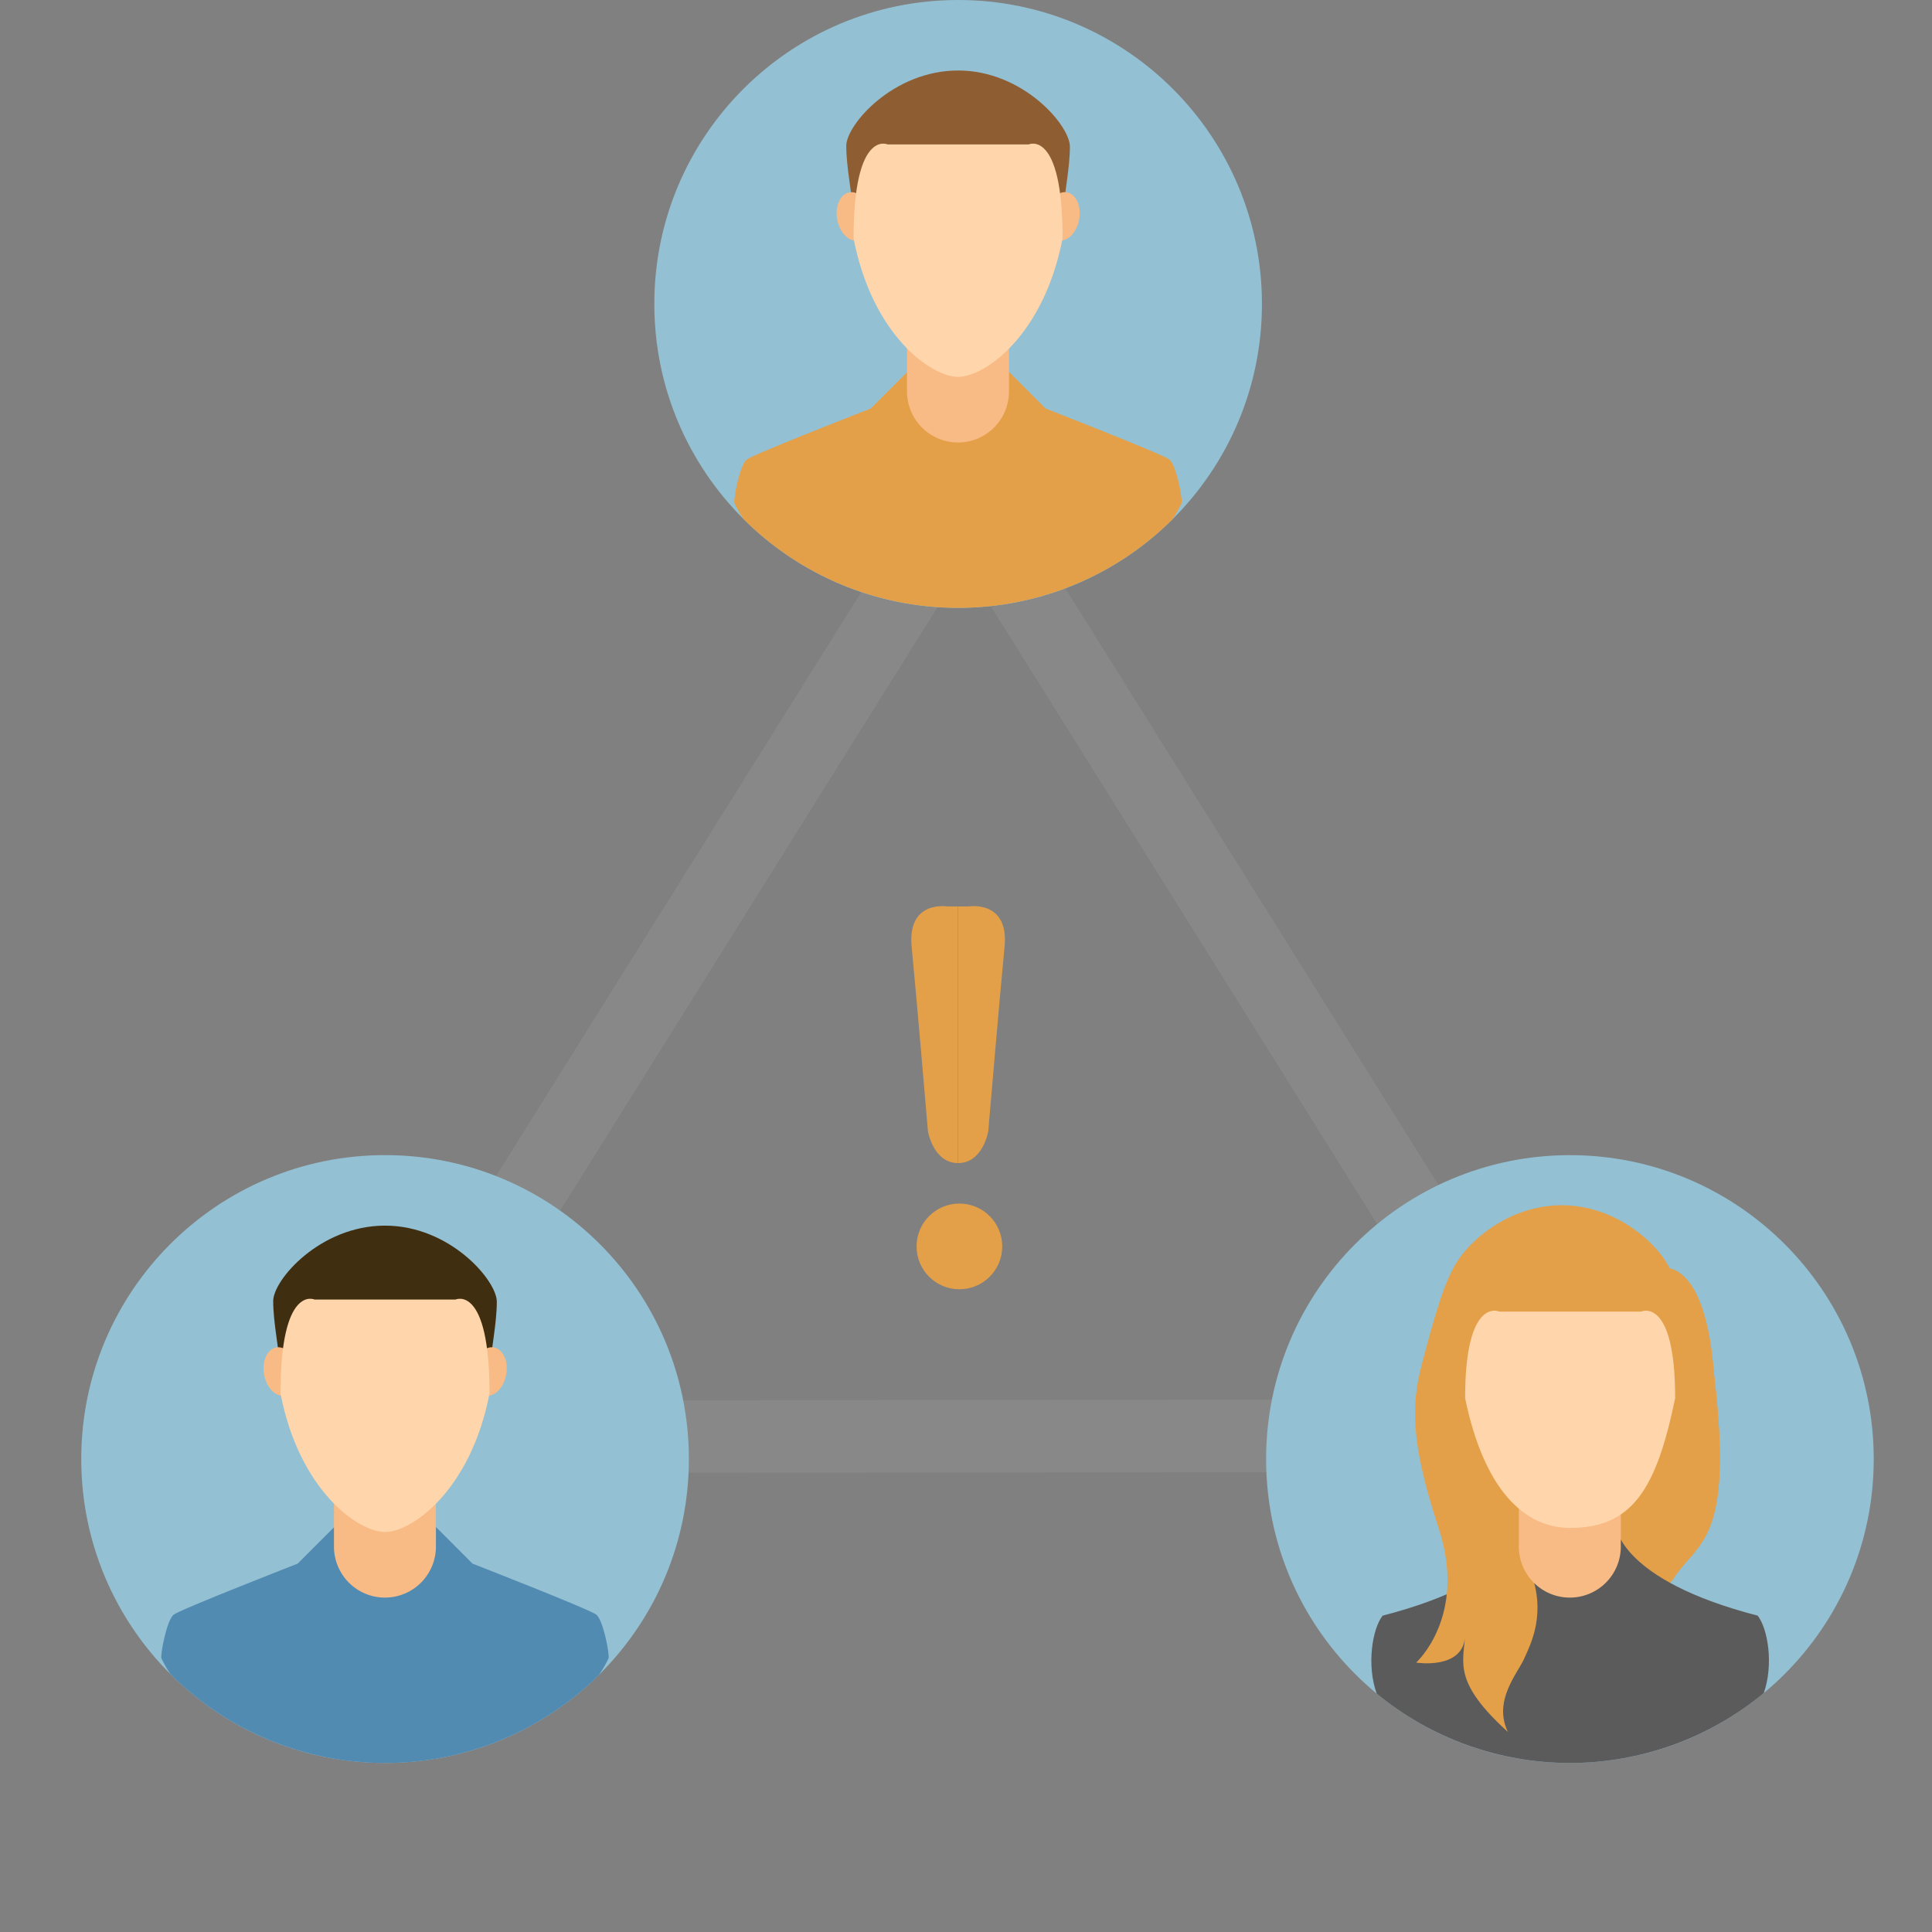
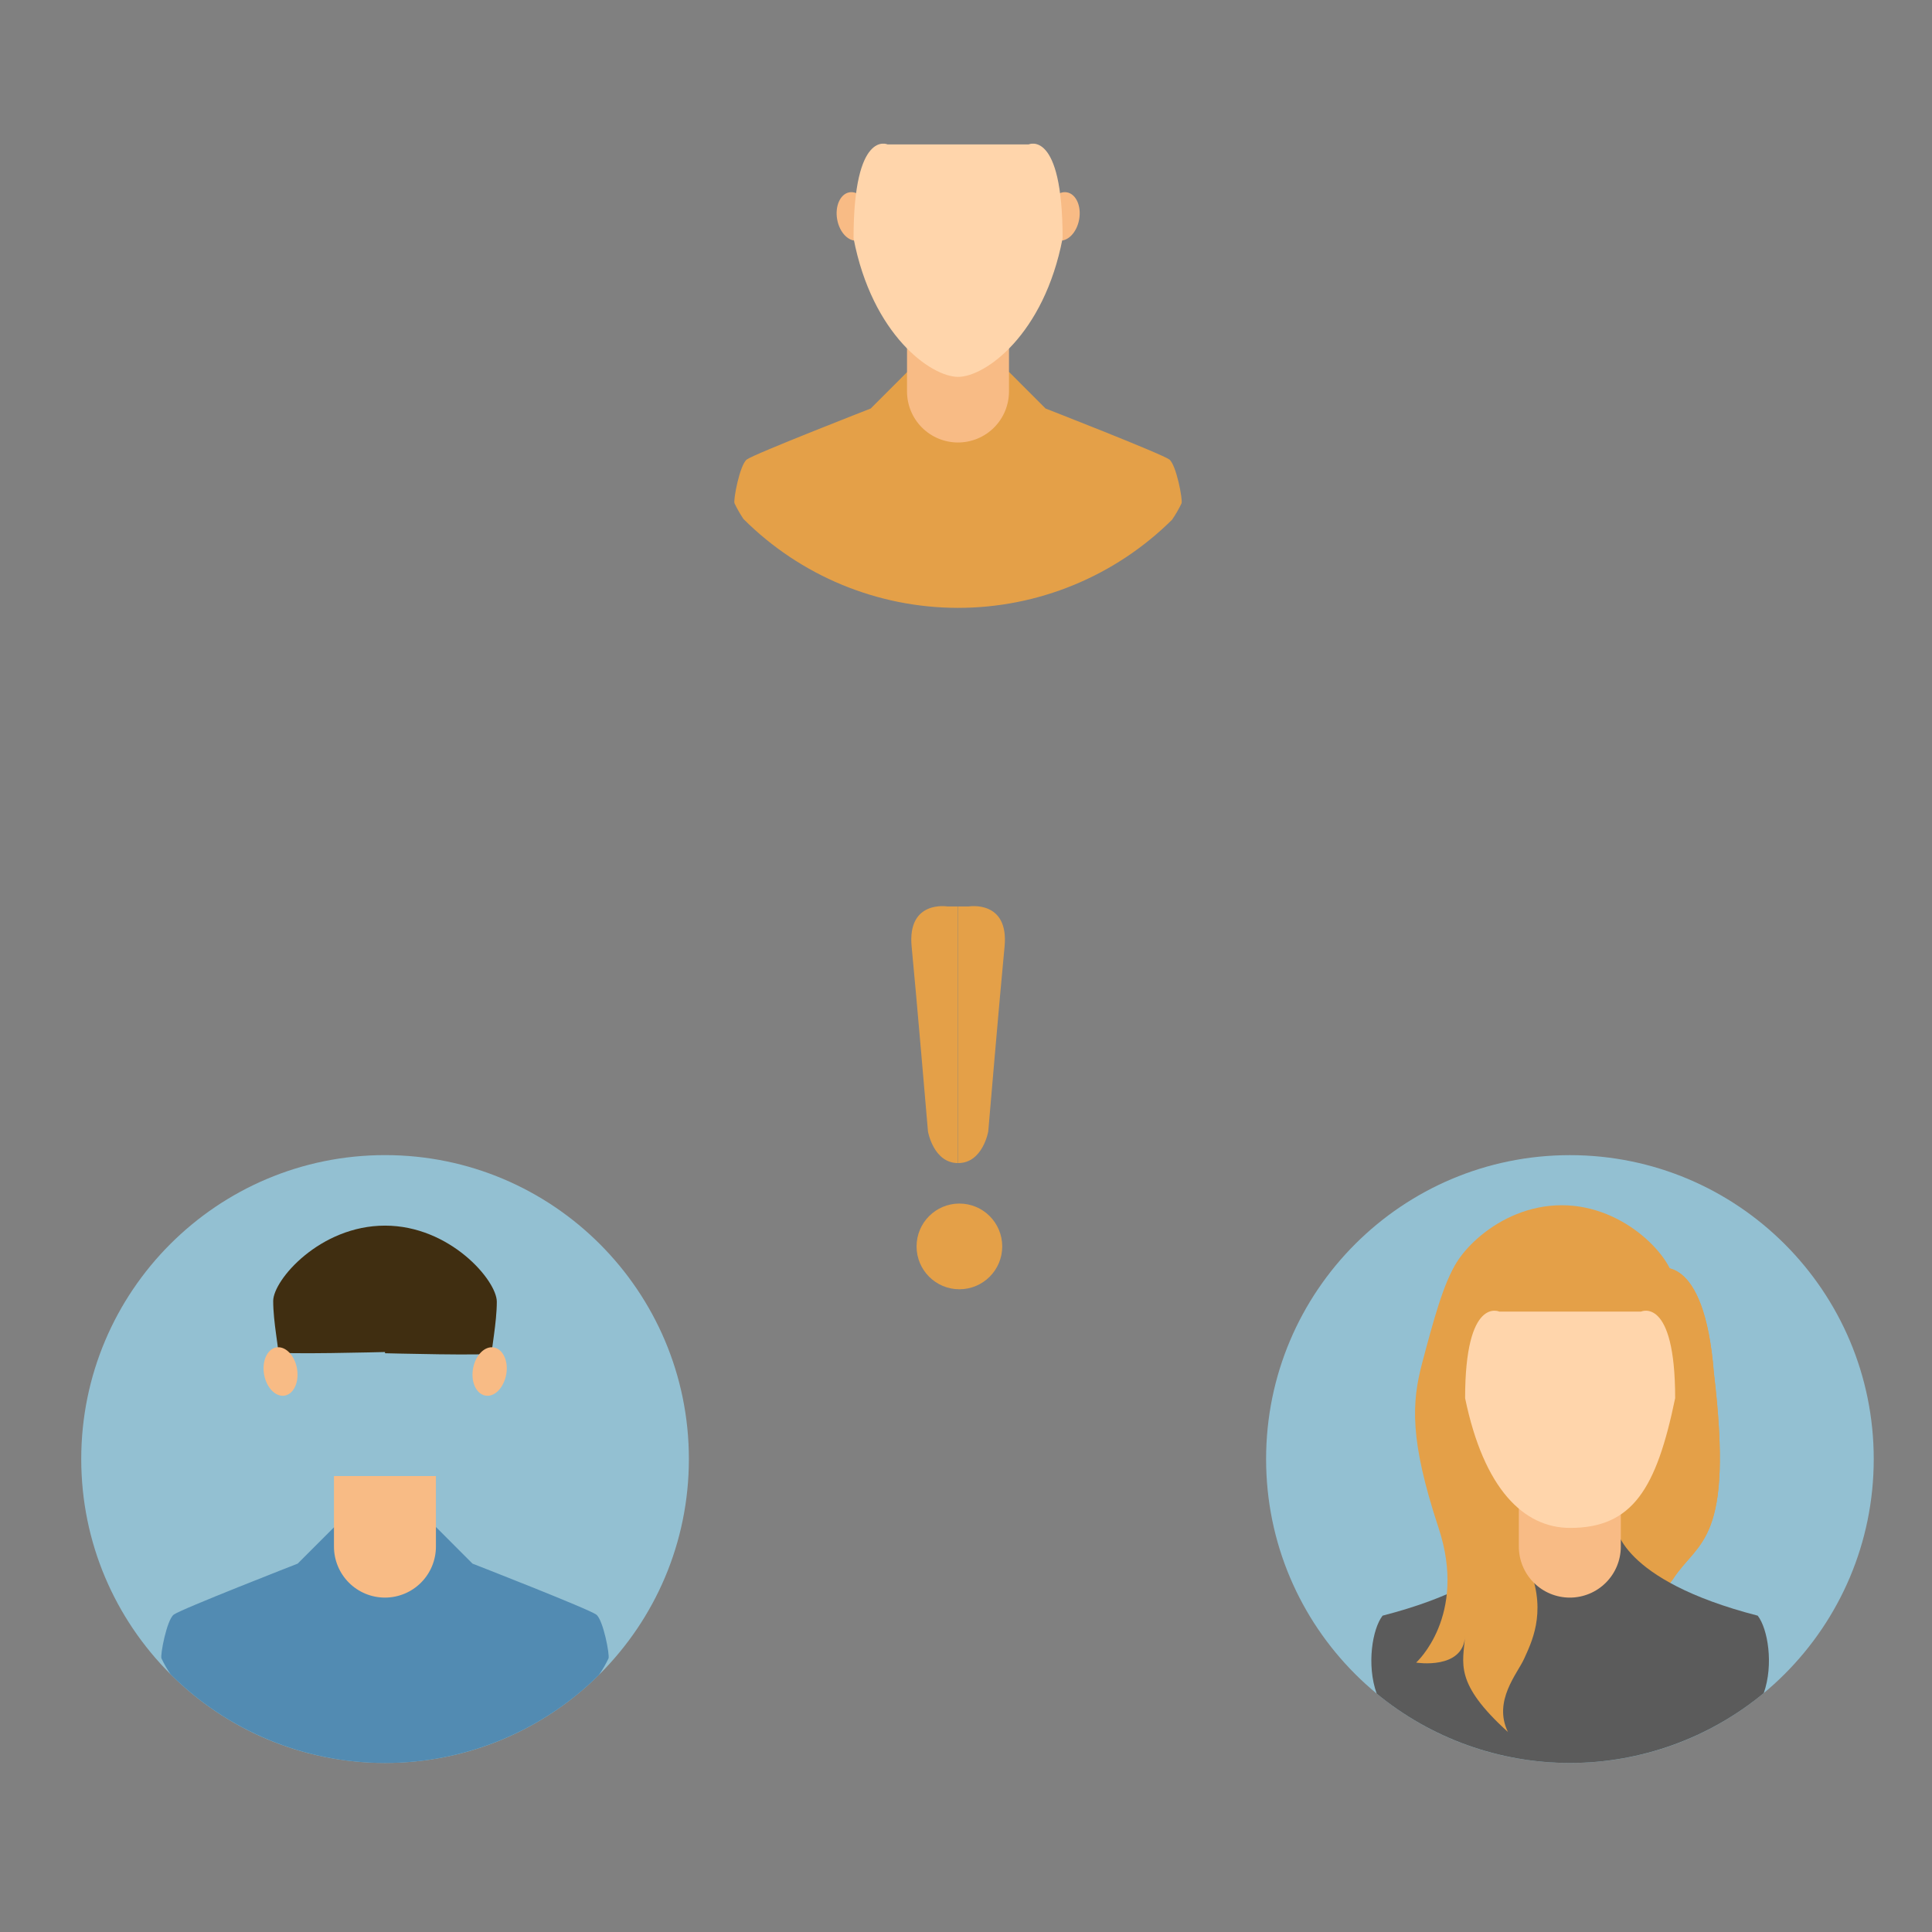
<svg xmlns="http://www.w3.org/2000/svg" width="200" height="200" viewBox="0 0 200 200" fill="none">
  <rect x="0" y="0" width="200" height="200" fill="#808080" stroke="none" />
  <g opacity="0.25">
-     <path opacity="0.25" fill-rule="evenodd" clip-rule="evenodd" d="M53.126 -1.28948e-06L52.672 2.44L52.218 -1.28948e-06L0 83.502L2.037 94.439L52.672 13.468L103.307 94.439L105.344 83.502L53.126 -1.28948e-06ZM2.818 107.552L101.196 107.466V99.949L2.818 100.036V107.552Z" transform="translate(47.168 44.928)" fill="white" />
-   </g>
-   <path d="M31.451 62.924C48.821 62.924 62.903 48.838 62.903 31.462C62.903 14.086 48.821 0 31.451 0C14.081 0 0 14.086 0 31.462C0 48.838 14.081 62.924 31.451 62.924Z" transform="translate(67.734)" fill="#93C0D2" />
+     </g>
  <path fill-rule="evenodd" clip-rule="evenodd" d="M45.039 9.057C44.319 8.493 32.22 3.775 32.22 3.775L28.45 6.4474e-07H17.894L14.12 3.775C14.12 3.775 2.008 8.497 1.286 9.057C0.564 9.617 -0.126 13.259 0.02 13.587C0.289 14.152 0.6 14.697 0.951 15.216C6.836 21.092 14.806 24.399 23.12 24.412C31.433 24.425 39.414 21.143 45.318 15.285C45.686 14.748 46.013 14.183 46.295 13.595C46.445 13.259 45.755 9.619 45.039 9.057Z" transform="translate(76.016 38.514)" fill="#E4A048" />
-   <path fill-rule="evenodd" clip-rule="evenodd" d="M23.148 7.876C23.148 5.679 18.305 -1.61185e-07 11.575 -1.61185e-07C4.845 -1.61185e-07 -5.15408e-07 5.626 -5.15408e-07 7.802C-5.15408e-07 9.978 0.597 12.799 0.502 13.084C0.407 13.369 11.575 13.084 11.575 13.084V13.209C11.575 13.209 22.739 13.5 22.646 13.209C22.553 12.917 23.148 10.075 23.148 7.876Z" transform="translate(87.606 7.299)" fill="#8E5D32" />
  <path fill-rule="evenodd" clip-rule="evenodd" d="M-7.73112e-07 0V7.301C-7.73112e-07 8.702 0.556 10.046 1.546 11.036C2.536 12.027 3.878 12.583 5.278 12.583C6.678 12.583 8.02 12.027 9.01 11.036C10 10.046 10.556 8.702 10.556 7.301V0H-7.73112e-07Z" transform="translate(93.894 33.223)" fill="#F8BB85" />
  <path fill-rule="evenodd" clip-rule="evenodd" d="M3.459 2.189C3.208 0.815 2.245 -0.157 1.308 0.021C0.37 0.198 -0.191 1.462 0.06 2.835C0.311 4.208 1.272 5.18 2.211 5.003C3.151 4.825 3.708 3.562 3.459 2.189Z" transform="translate(86.606 19.891)" fill="#F8BB85" />
  <path fill-rule="evenodd" clip-rule="evenodd" d="M2.224 0.021C1.28 -0.157 0.311 0.813 0.06 2.189C-0.191 3.564 0.368 4.829 1.316 5.003C2.264 5.176 3.227 4.21 3.478 2.835C3.729 1.46 3.168 0.201 2.224 0.021Z" transform="translate(108.234 19.891)" fill="#F8BB85" />
  <path fill-rule="evenodd" clip-rule="evenodd" d="M18.128 0.08H3.523C3.523 0.08 1.03082e-06 -1.538 1.03082e-06 9.798C1.925 19.8 8.022 24.145 10.822 24.145C13.621 24.145 19.716 19.8 21.641 9.798C21.641 -1.538 18.128 0.08 18.128 0.08Z" transform="translate(88.359 14.869)" fill="#FFD5AB" />
  <path d="M31.451 62.924C48.821 62.924 62.903 48.838 62.903 31.462C62.903 14.086 48.821 0 31.451 0C14.081 0 -5.66949e-06 14.086 -5.66949e-06 31.462C-5.66949e-06 48.838 14.081 62.924 31.451 62.924Z" transform="translate(131.066 119.58)" fill="#93C0D2" />
  <path fill-rule="evenodd" clip-rule="evenodd" d="M15.833 10.887C14.826 -1.88 9.922 0.113 9.922 0.113C8.333 2.291 0 32.859 0 32.859C0 32.859 8.983 36.252 11.611 32.225C14.239 28.199 17.932 28.494 15.833 10.887Z" transform="translate(161.586 131.227)" fill="#E4A048" />
  <path fill-rule="evenodd" clip-rule="evenodd" d="M15.833 10.887C14.826 -1.88 9.922 0.113 9.922 0.113C8.333 2.291 0 32.859 0 32.859C0 32.859 8.983 36.252 11.611 32.225C14.239 28.199 17.932 28.494 15.833 10.887Z" transform="translate(161.586 131.227)" fill="#E4A048" />
  <path fill-rule="evenodd" clip-rule="evenodd" d="M39.996 9.296C25.604 5.575 25.313 -5.67371e-06 25.313 -5.67371e-06L20.58 1.196L15.847 -5.67371e-06C15.847 -5.67371e-06 15.555 5.575 1.164 9.296C0.108 10.656 -0.51 14.392 0.552 17.364C6.197 22.016 13.285 24.555 20.598 24.545C27.911 24.535 34.992 21.977 40.625 17.309C41.661 14.345 41.047 10.648 39.996 9.296Z" transform="translate(141.961 157.957)" fill="#5B5B5B" />
  <path fill-rule="evenodd" clip-rule="evenodd" d="M23.148 7.876C23.148 5.679 18.305 -2.57896e-06 11.575 -2.57896e-06C4.845 -2.57896e-06 -5.15408e-07 5.626 -5.15408e-07 7.802C-5.15408e-07 9.978 0.597 12.799 0.502 13.084C0.407 13.369 11.575 13.084 11.575 13.084V13.209C11.575 13.209 22.739 13.5 22.646 13.209C22.553 12.917 23.148 10.075 23.148 7.876Z" transform="translate(150.094 124.766)" fill="#E4A048" />
  <path fill-rule="evenodd" clip-rule="evenodd" d="M11.093 26.539L19.748 6.046C19.748 6.046 12.782 -3.5 4.337 1.398C2.993 3.299 1.844 7.628 0.749 11.75C-0.347 15.872 -0.581 19.723 2.437 28.863C5.456 38.002 0.115 42.806 0.115 42.806C0.115 42.806 4.99 43.596 5.182 40.06C4.971 42.908 4.002 44.902 9.615 49.989C8.047 46.759 10.62 43.928 11.304 42.384C11.988 40.839 13.626 37.757 11.937 33.299C10.248 28.841 11.093 26.539 11.093 26.539Z" transform="translate(146.484 129.305)" fill="#E4A048" />
  <path fill-rule="evenodd" clip-rule="evenodd" d="M5.66949e-06 0V7.301C5.66949e-06 8.702 0.556 10.046 1.546 11.036C2.536 12.027 3.878 12.583 5.278 12.583C6.678 12.583 8.02 12.027 9.01 11.036C9.999 10.046 10.556 8.702 10.556 7.301V0H5.66949e-06Z" transform="translate(157.23 152.801)" fill="#F8BB85" />
  <path fill-rule="evenodd" clip-rule="evenodd" d="M18.206 0.093H3.542C3.542 0.093 0 -1.557 0 9.055C1.934 18.418 6.046 22.485 10.872 22.485C17.334 22.485 19.811 18.418 21.744 9.055C21.744 -1.557 18.206 0.093 18.206 0.093Z" transform="translate(151.668 135.684)" fill="#FFD5AB" />
  <path d="M31.451 62.924C48.821 62.924 62.903 48.838 62.903 31.462C62.903 14.086 48.821 0 31.451 0C14.081 0 0 14.086 0 31.462C0 48.838 14.081 62.924 31.451 62.924Z" transform="translate(8.41 119.576)" fill="#93C0D2" />
  <path fill-rule="evenodd" clip-rule="evenodd" d="M45.039 9.057C44.319 8.493 32.22 3.775 32.22 3.775L28.45 -2.57896e-06H17.894L14.12 3.775C14.12 3.775 2.008 8.497 1.286 9.057C0.564 9.617 -0.126 13.259 0.02 13.587C0.289 14.152 0.6 14.697 0.951 15.216C6.836 21.092 14.806 24.399 23.12 24.412C31.433 24.425 39.414 21.143 45.318 15.285C45.686 14.748 46.013 14.183 46.295 13.595C46.445 13.259 45.755 9.619 45.039 9.057Z" transform="translate(16.695 158.092)" fill="#528BB2" />
  <path fill-rule="evenodd" clip-rule="evenodd" d="M23.148 7.876C23.148 5.679 18.305 -2.57896e-06 11.575 -2.57896e-06C4.845 -2.57896e-06 -5.15408e-07 5.626 -5.15408e-07 7.802C-5.15408e-07 9.978 0.597 12.799 0.502 13.084C0.407 13.369 11.575 13.084 11.575 13.084V13.209C11.575 13.209 22.739 13.5 22.646 13.209C22.553 12.917 23.148 10.075 23.148 7.876Z" transform="translate(28.281 126.877)" fill="#402E11" />
  <path fill-rule="evenodd" clip-rule="evenodd" d="M7.291 20.634C7.291 22.035 7.847 23.379 8.836 24.369C9.826 25.36 11.169 25.916 12.568 25.916C13.968 25.916 15.311 25.36 16.3 24.369C17.29 23.379 17.846 22.035 17.846 20.634V13.333H7.291V20.634ZM1.308 0.021C0.368 0.201 -0.191 1.462 0.06 2.835C0.311 4.208 1.272 5.18 2.211 5.003C3.151 4.825 3.71 3.564 3.461 2.189C3.212 0.813 2.245 -0.157 1.308 0.021ZM23.854 0.021C22.911 -0.157 21.942 0.813 21.691 2.189C21.439 3.564 22.003 4.823 22.957 5.003C23.911 5.182 24.857 4.21 25.119 2.835C25.381 1.46 24.796 0.201 23.852 0.021H23.854Z" transform="translate(27.281 139.467)" fill="#F8BB85" />
-   <path fill-rule="evenodd" clip-rule="evenodd" d="M18.128 0.08H3.523C3.523 0.08 -5.79834e-07 -1.538 -5.79834e-07 9.798C1.925 19.8 8.022 24.145 10.822 24.145C13.621 24.145 19.716 19.8 21.641 9.798C21.641 -1.538 18.128 0.08 18.128 0.08Z" transform="translate(29.035 134.447)" fill="#FFD5AB" />
  <path d="M4.433 8.873C6.882 8.873 8.867 6.887 8.867 4.437C8.867 1.986 6.882 -4.12633e-06 4.433 -4.12633e-06C1.985 -4.12633e-06 0 1.986 0 4.437C0 6.887 1.985 8.873 4.433 8.873Z" transform="translate(94.883 124.592)" fill="#E4A048" />
  <path d="M4.834 0.033H3.732C3.732 0.033 -0.437 -0.653 0.038 4.206C0.513 9.065 1.727 23.326 1.727 23.326C1.727 23.326 2.292 26.6 4.834 26.6V0.033Z" transform="translate(94.336 93.801)" fill="#E4A048" />
  <path d="M5.15408e-07 0.033H1.102C1.102 0.033 5.271 -0.653 4.796 4.206C4.321 9.065 3.108 23.326 3.108 23.326C3.108 23.326 2.542 26.6 5.15408e-07 26.6V0.033Z" transform="translate(99.195 93.801)" fill="#E4A048" />
</svg>